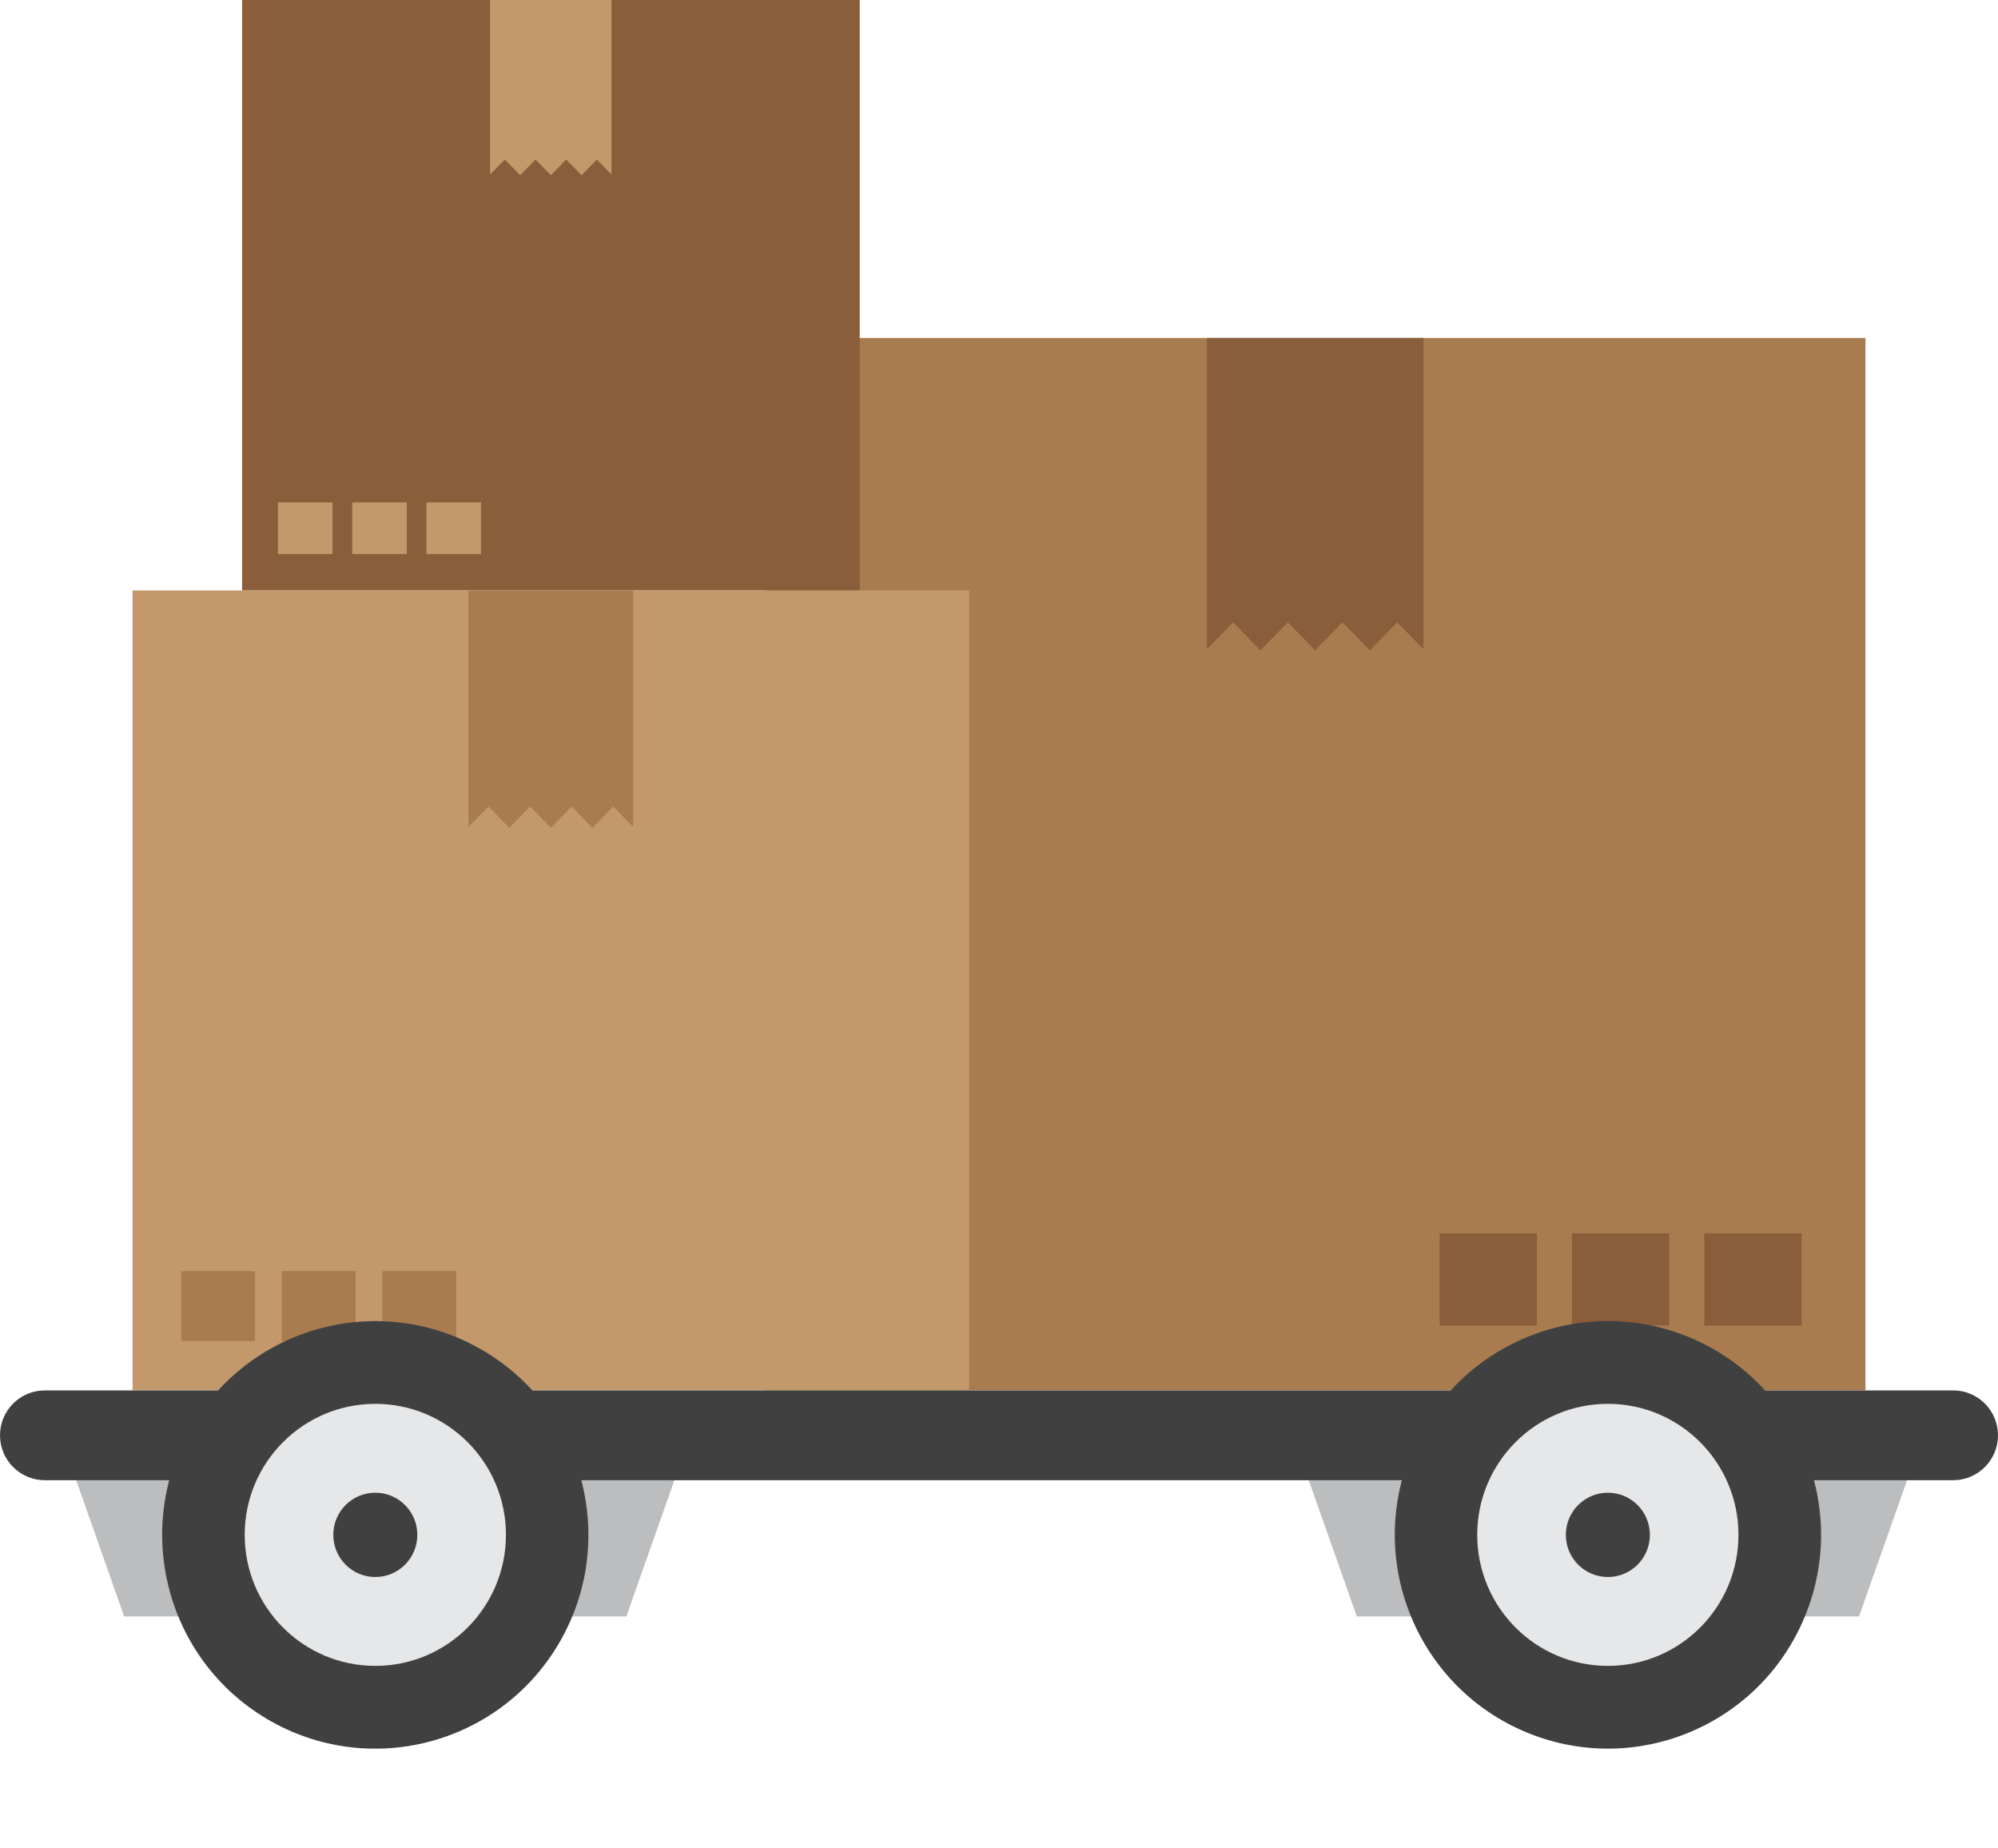
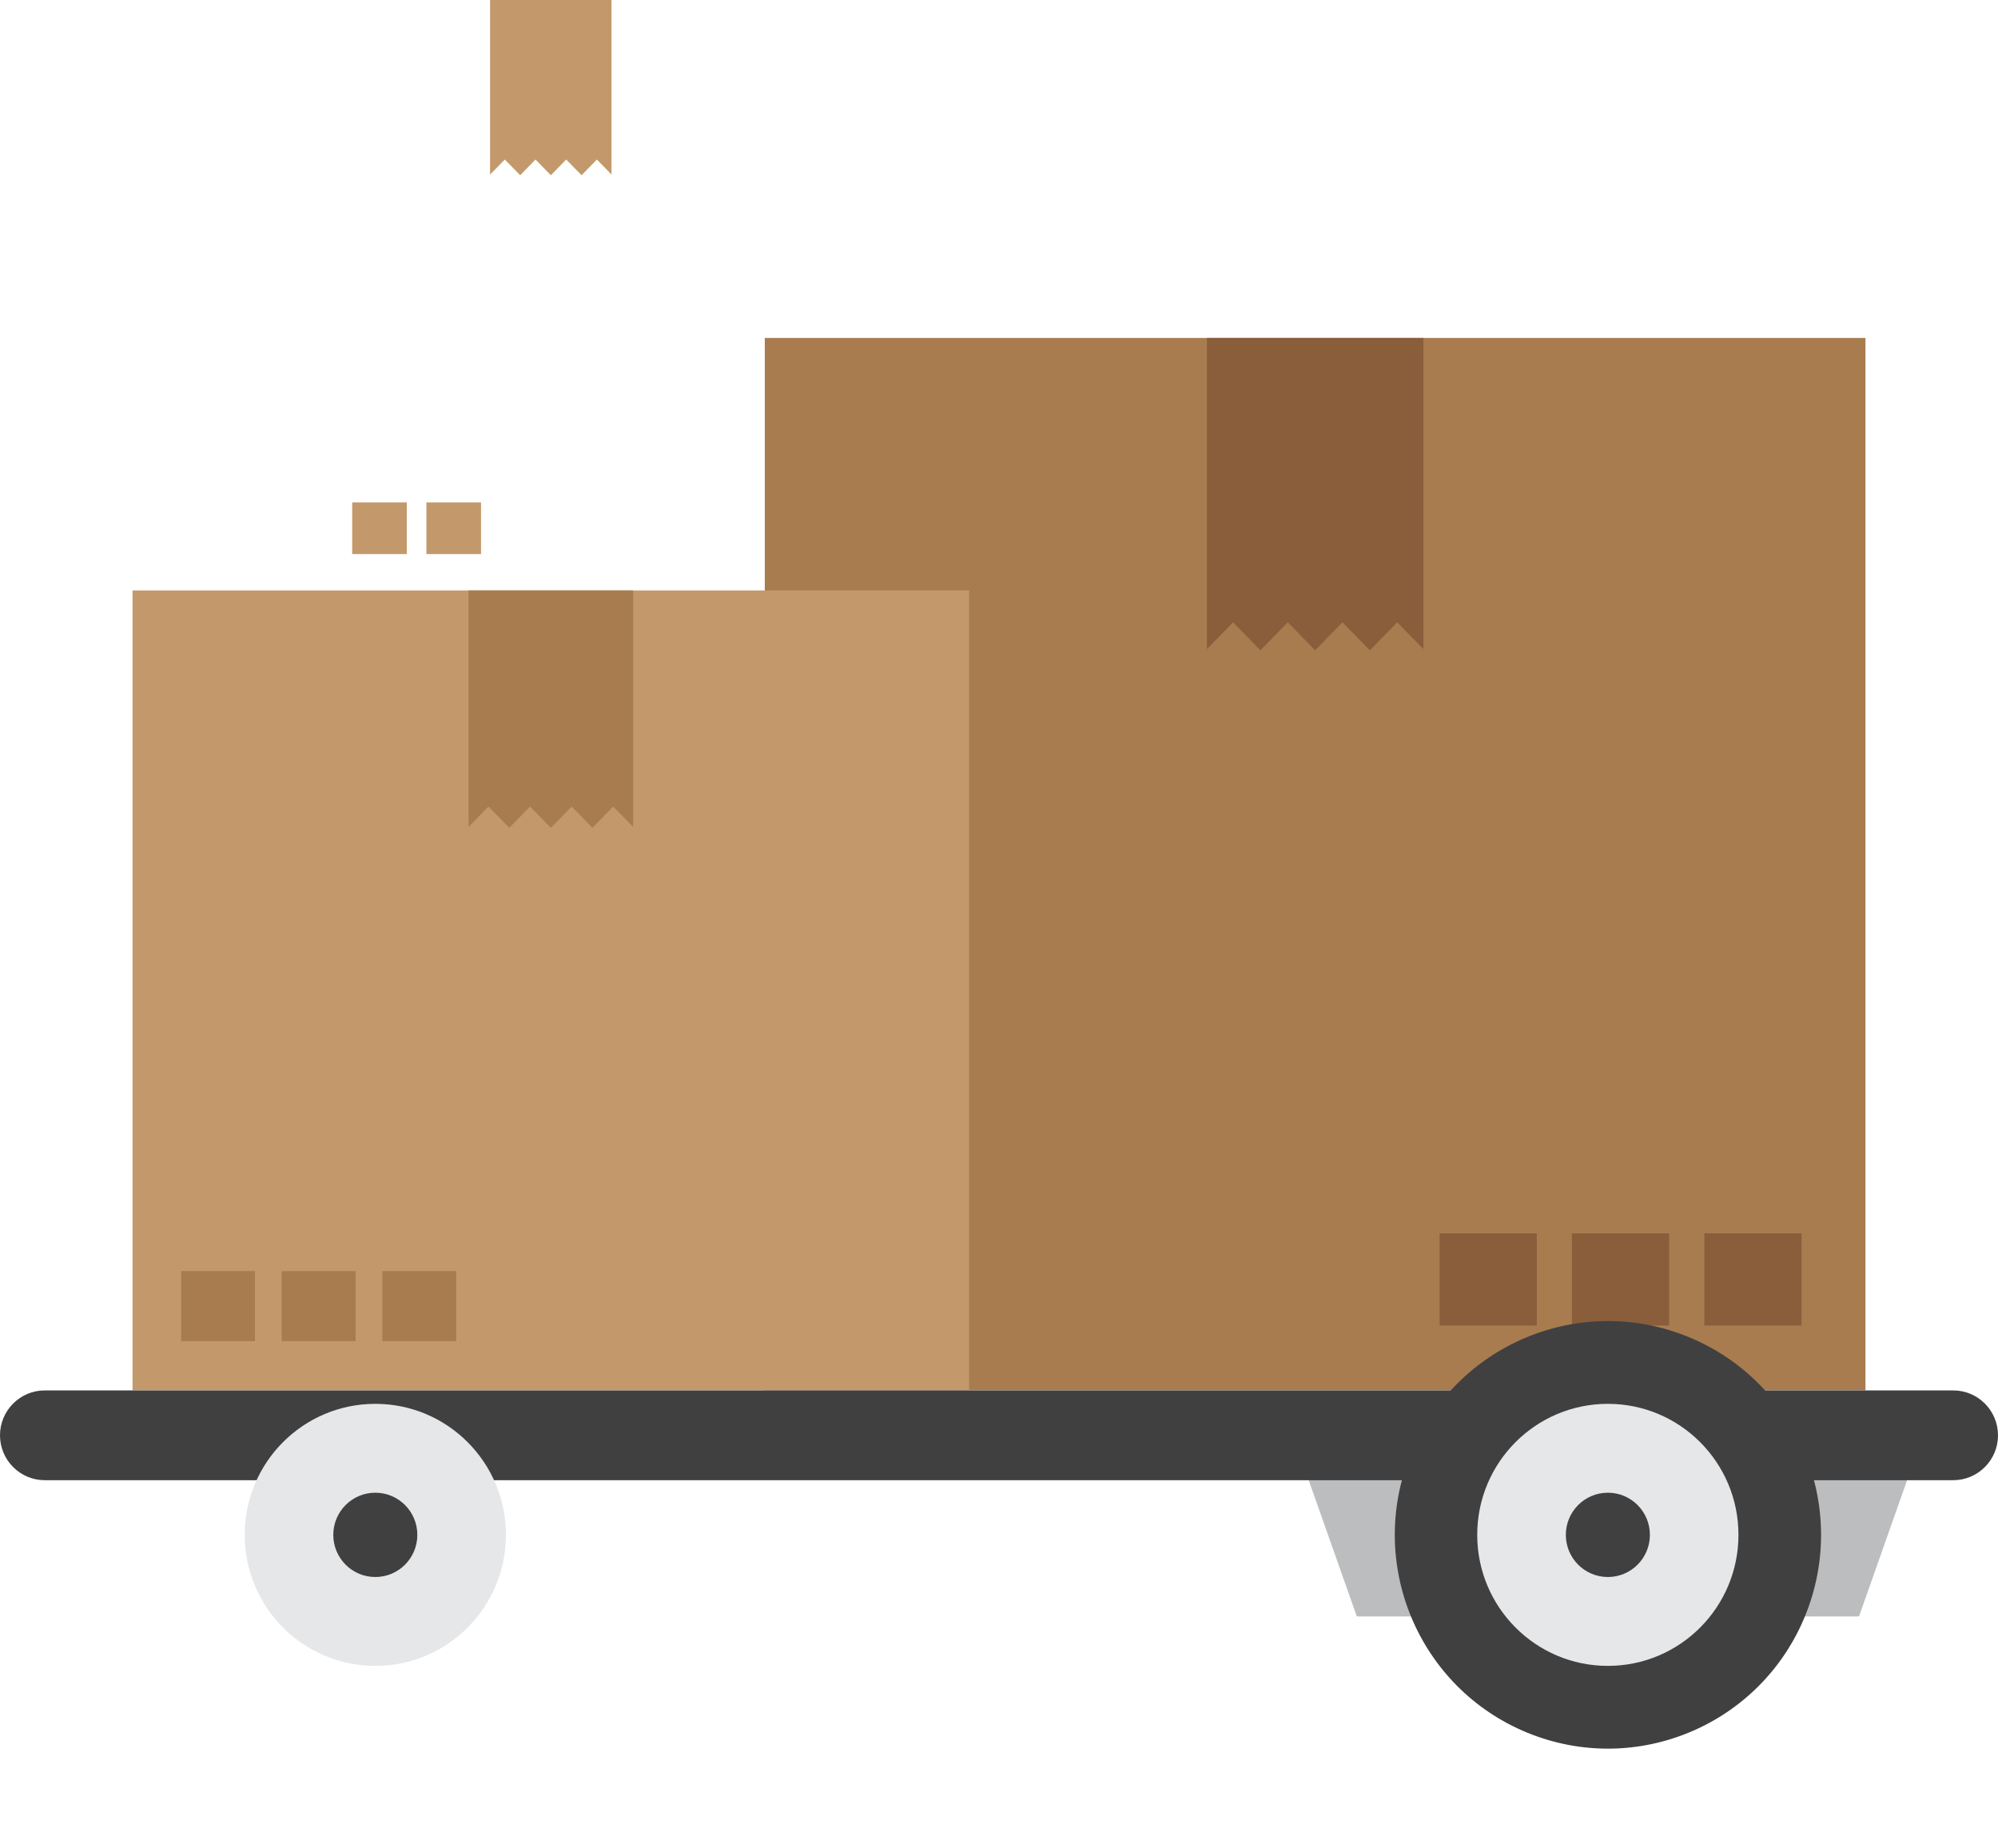
<svg xmlns="http://www.w3.org/2000/svg" width="80" height="74" viewBox="0 0 80 74" fill="none">
  <path d="M74.693 13.53H30.622V55.661H74.693V13.53Z" fill="#A87C4F" />
  <path d="M53.751 24.912L52.658 26.036L51.565 24.912L50.467 26.036L49.374 24.912L48.326 25.985V13.53H56.994V25.985L55.942 24.912L54.849 26.036L53.751 24.912Z" fill="#8A5D3B" />
  <path d="M61.534 49.378H57.643V53.067H61.534V49.378Z" fill="#8A5D3B" />
  <path d="M66.832 49.378H62.94V53.067H66.832V49.378Z" fill="#8A5D3B" />
  <path d="M72.135 49.378H68.243V53.067H72.135V49.378Z" fill="#8A5D3B" />
-   <path d="M34.423 0H9.693V23.638H34.423V0Z" fill="#8A5D3B" />
+   <path d="M34.423 0V23.638H34.423V0Z" fill="#8A5D3B" />
  <path d="M21.441 6.387L22.058 7.015L22.67 6.387L23.287 7.015L23.899 6.387L24.485 6.988V0H19.622V6.988L20.212 6.387L20.829 7.015L21.441 6.387Z" fill="#C3996B" />
  <path d="M19.26 20.113H17.073V22.183H19.26V20.113Z" fill="#C3996B" />
  <path d="M16.289 20.113H14.102V22.183H16.289V20.113Z" fill="#C3996B" />
-   <path d="M13.313 20.113H11.127V22.183H13.313V20.113Z" fill="#C3996B" />
  <path d="M38.804 23.638H5.307V55.661H38.804V23.638Z" fill="#C3996B" />
  <path d="M21.223 32.291L22.057 33.142L22.887 32.291L23.722 33.142L24.552 32.291L25.351 33.105V23.638H18.76V33.105L19.558 32.291L20.393 33.142L21.223 32.291Z" fill="#A87C4F" />
  <path d="M18.266 50.888H15.309V53.691H18.266V50.888Z" fill="#A87C4F" />
  <path d="M14.238 50.888H11.28V53.691H14.238V50.888Z" fill="#A87C4F" />
  <path d="M10.21 50.888H7.253V53.691H10.21V50.888Z" fill="#A87C4F" />
  <path d="M76.734 58.199H52.027L54.327 64.714H74.435L76.734 58.199Z" fill="#BBBDBF" />
-   <path d="M27.378 58.199H2.676L4.971 64.714H25.079L27.378 58.199Z" fill="#BBBDBF" />
  <path d="M78.208 59.259C79.197 59.259 80 58.454 80 57.462C80 56.47 79.197 55.665 78.208 55.665H1.792C0.803 55.665 0 56.47 0 57.462C0 58.454 0.803 59.259 1.792 59.259H78.208Z" fill="#404041" />
-   <path d="M22.372 65.802C24.77 61.733 23.424 56.486 19.367 54.082C15.311 51.677 10.079 53.027 7.681 57.095C5.284 61.164 6.629 66.412 10.686 68.816C14.743 71.22 19.975 69.871 22.372 65.802Z" fill="#404041" />
  <path d="M15.028 66.693C17.916 66.693 20.258 64.344 20.258 61.447C20.258 58.55 17.916 56.202 15.028 56.202C12.139 56.202 9.798 58.55 9.798 61.447C9.798 64.344 12.139 66.693 15.028 66.693Z" fill="#E6E7E8" />
  <path d="M16.71 61.447C16.71 60.515 15.957 59.76 15.028 59.76C14.098 59.76 13.345 60.515 13.345 61.447C13.345 62.38 14.098 63.135 15.028 63.135C15.957 63.135 16.71 62.38 16.71 61.447Z" fill="#404041" />
  <path d="M72.28 64.684C74.062 60.31 71.971 55.314 67.61 53.526C63.248 51.738 58.267 53.835 56.484 58.21C54.701 62.584 56.792 67.58 61.154 69.368C65.516 71.156 70.497 69.059 72.28 64.684Z" fill="#404041" />
  <path d="M64.378 66.693C67.267 66.693 69.608 64.344 69.608 61.447C69.608 58.55 67.267 56.202 64.378 56.202C61.49 56.202 59.148 58.55 59.148 61.447C59.148 64.344 61.49 66.693 64.378 66.693Z" fill="#E6E7E8" />
  <path d="M66.062 61.447C66.062 60.515 65.309 59.76 64.379 59.76C63.449 59.76 62.696 60.515 62.696 61.447C62.696 62.38 63.449 63.135 64.379 63.135C65.309 63.135 66.062 62.38 66.062 61.447Z" fill="#404041" />
</svg>